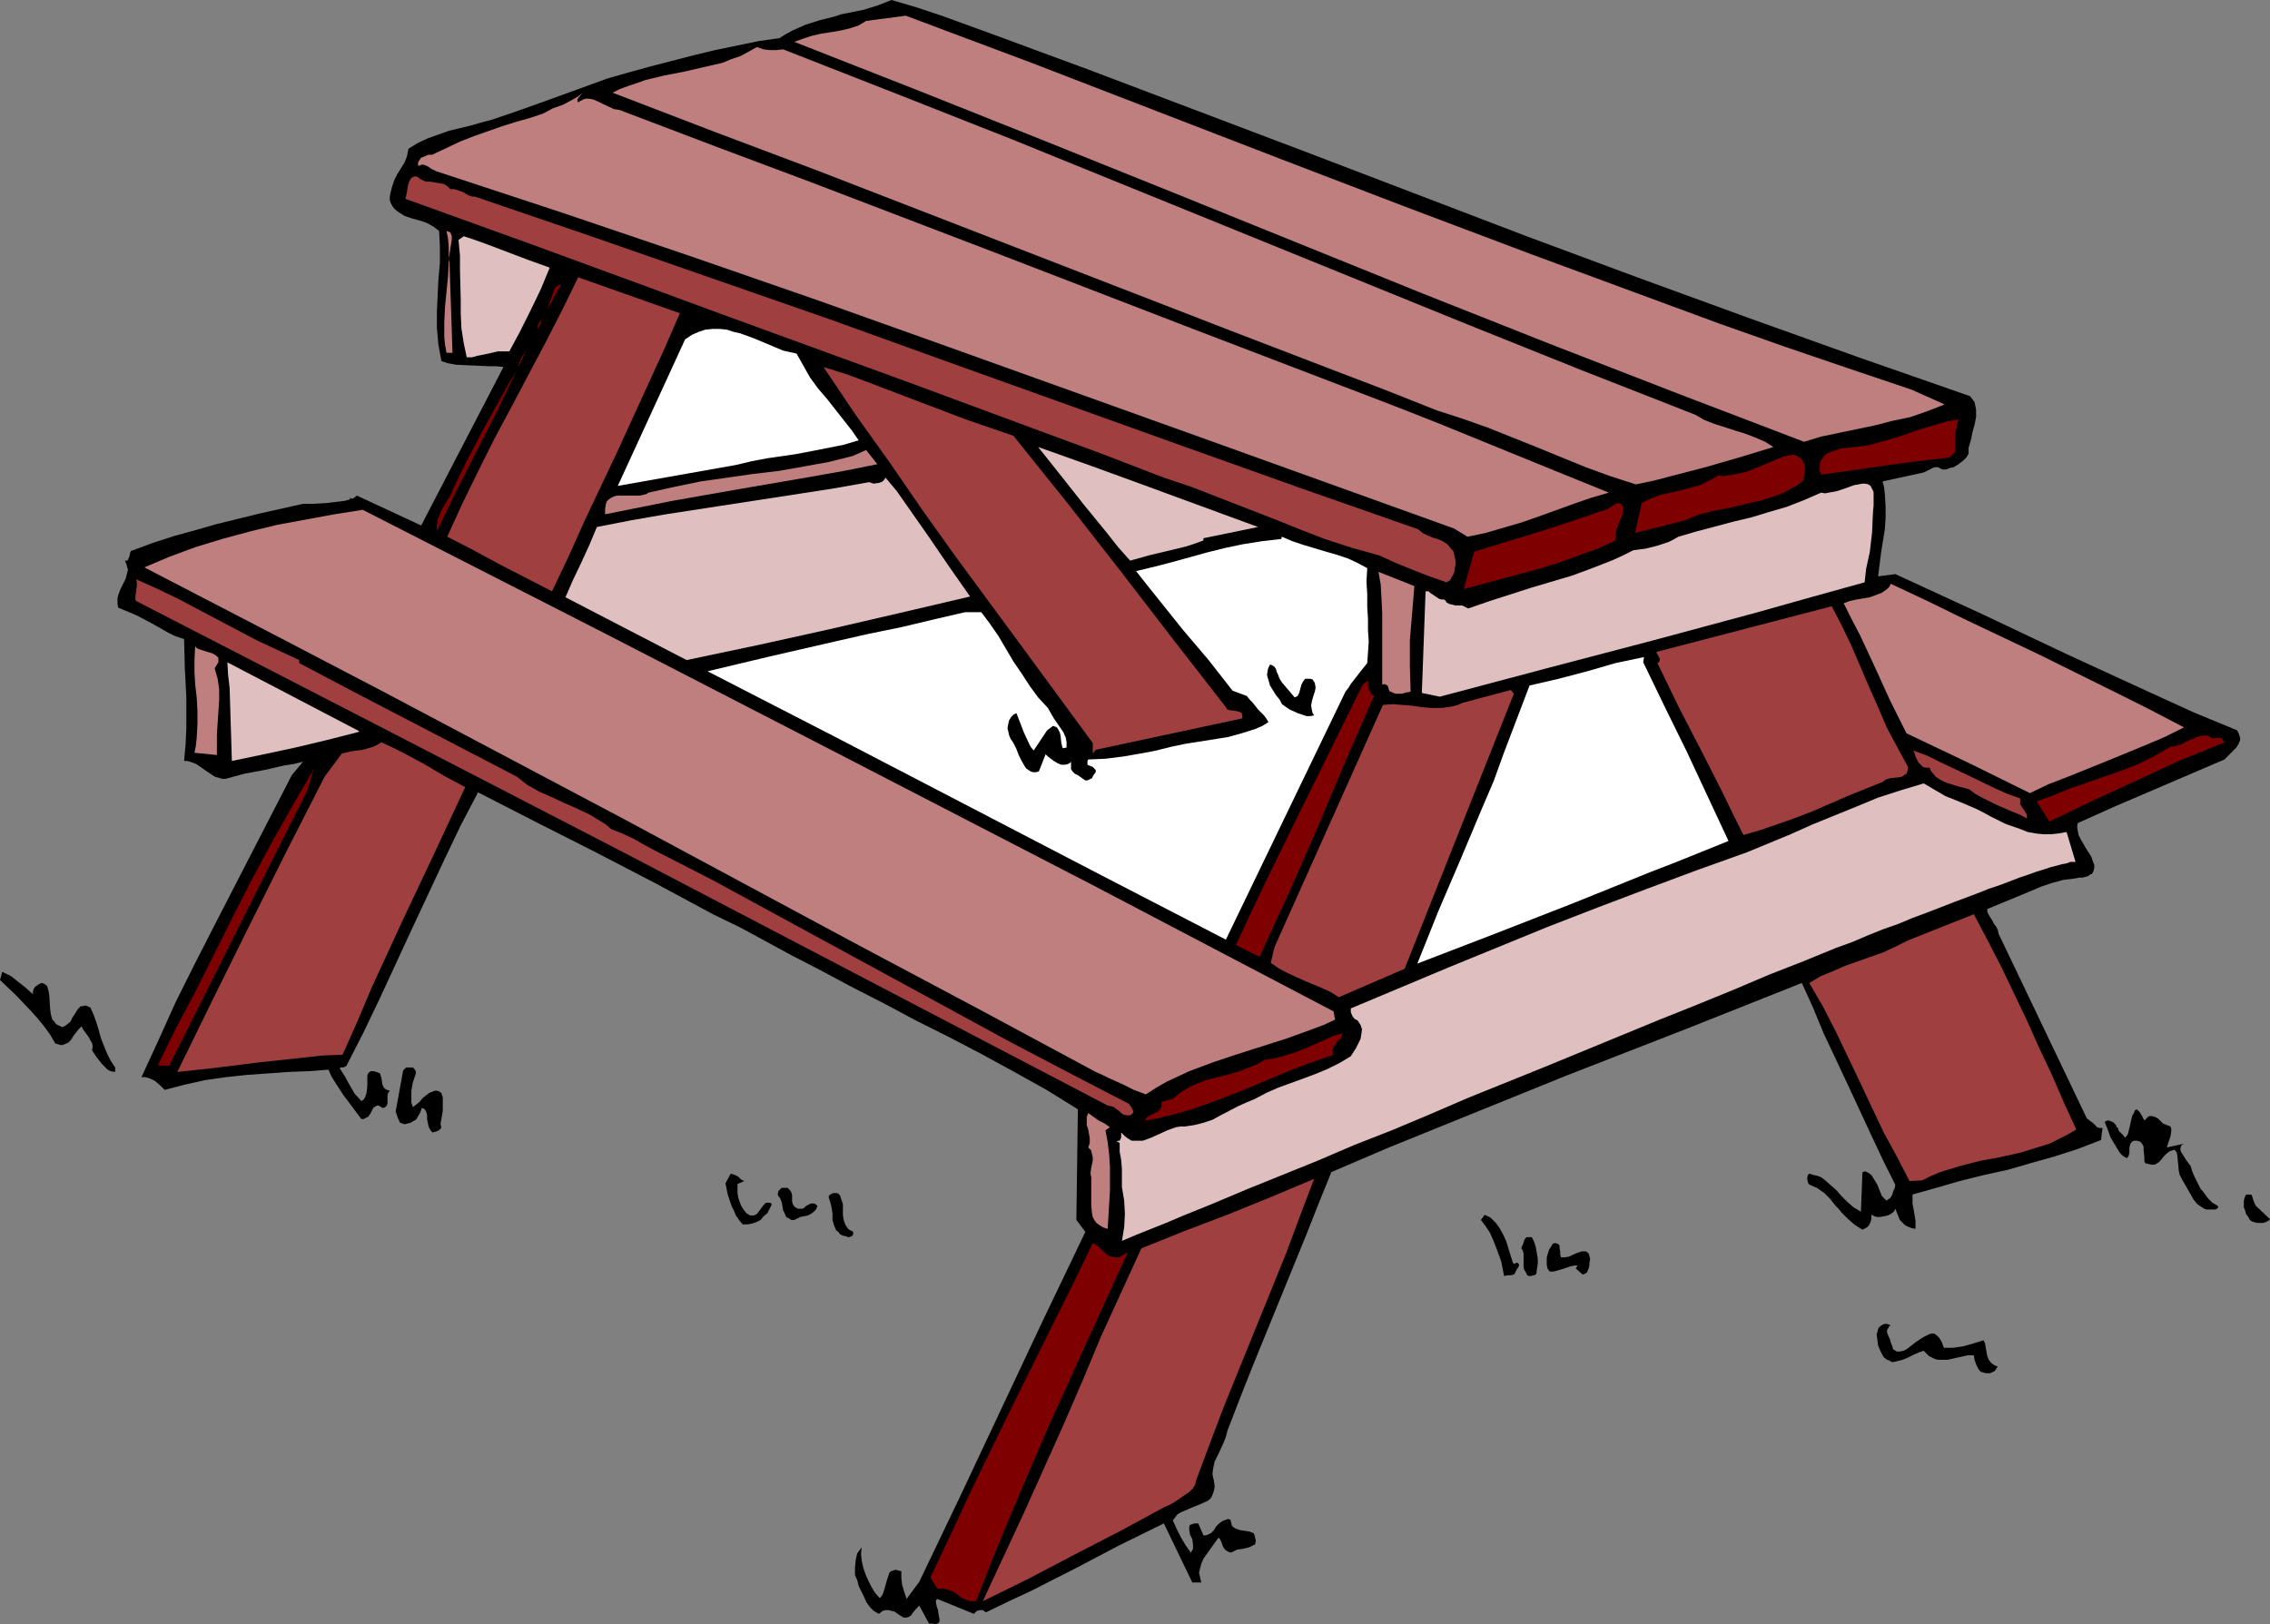
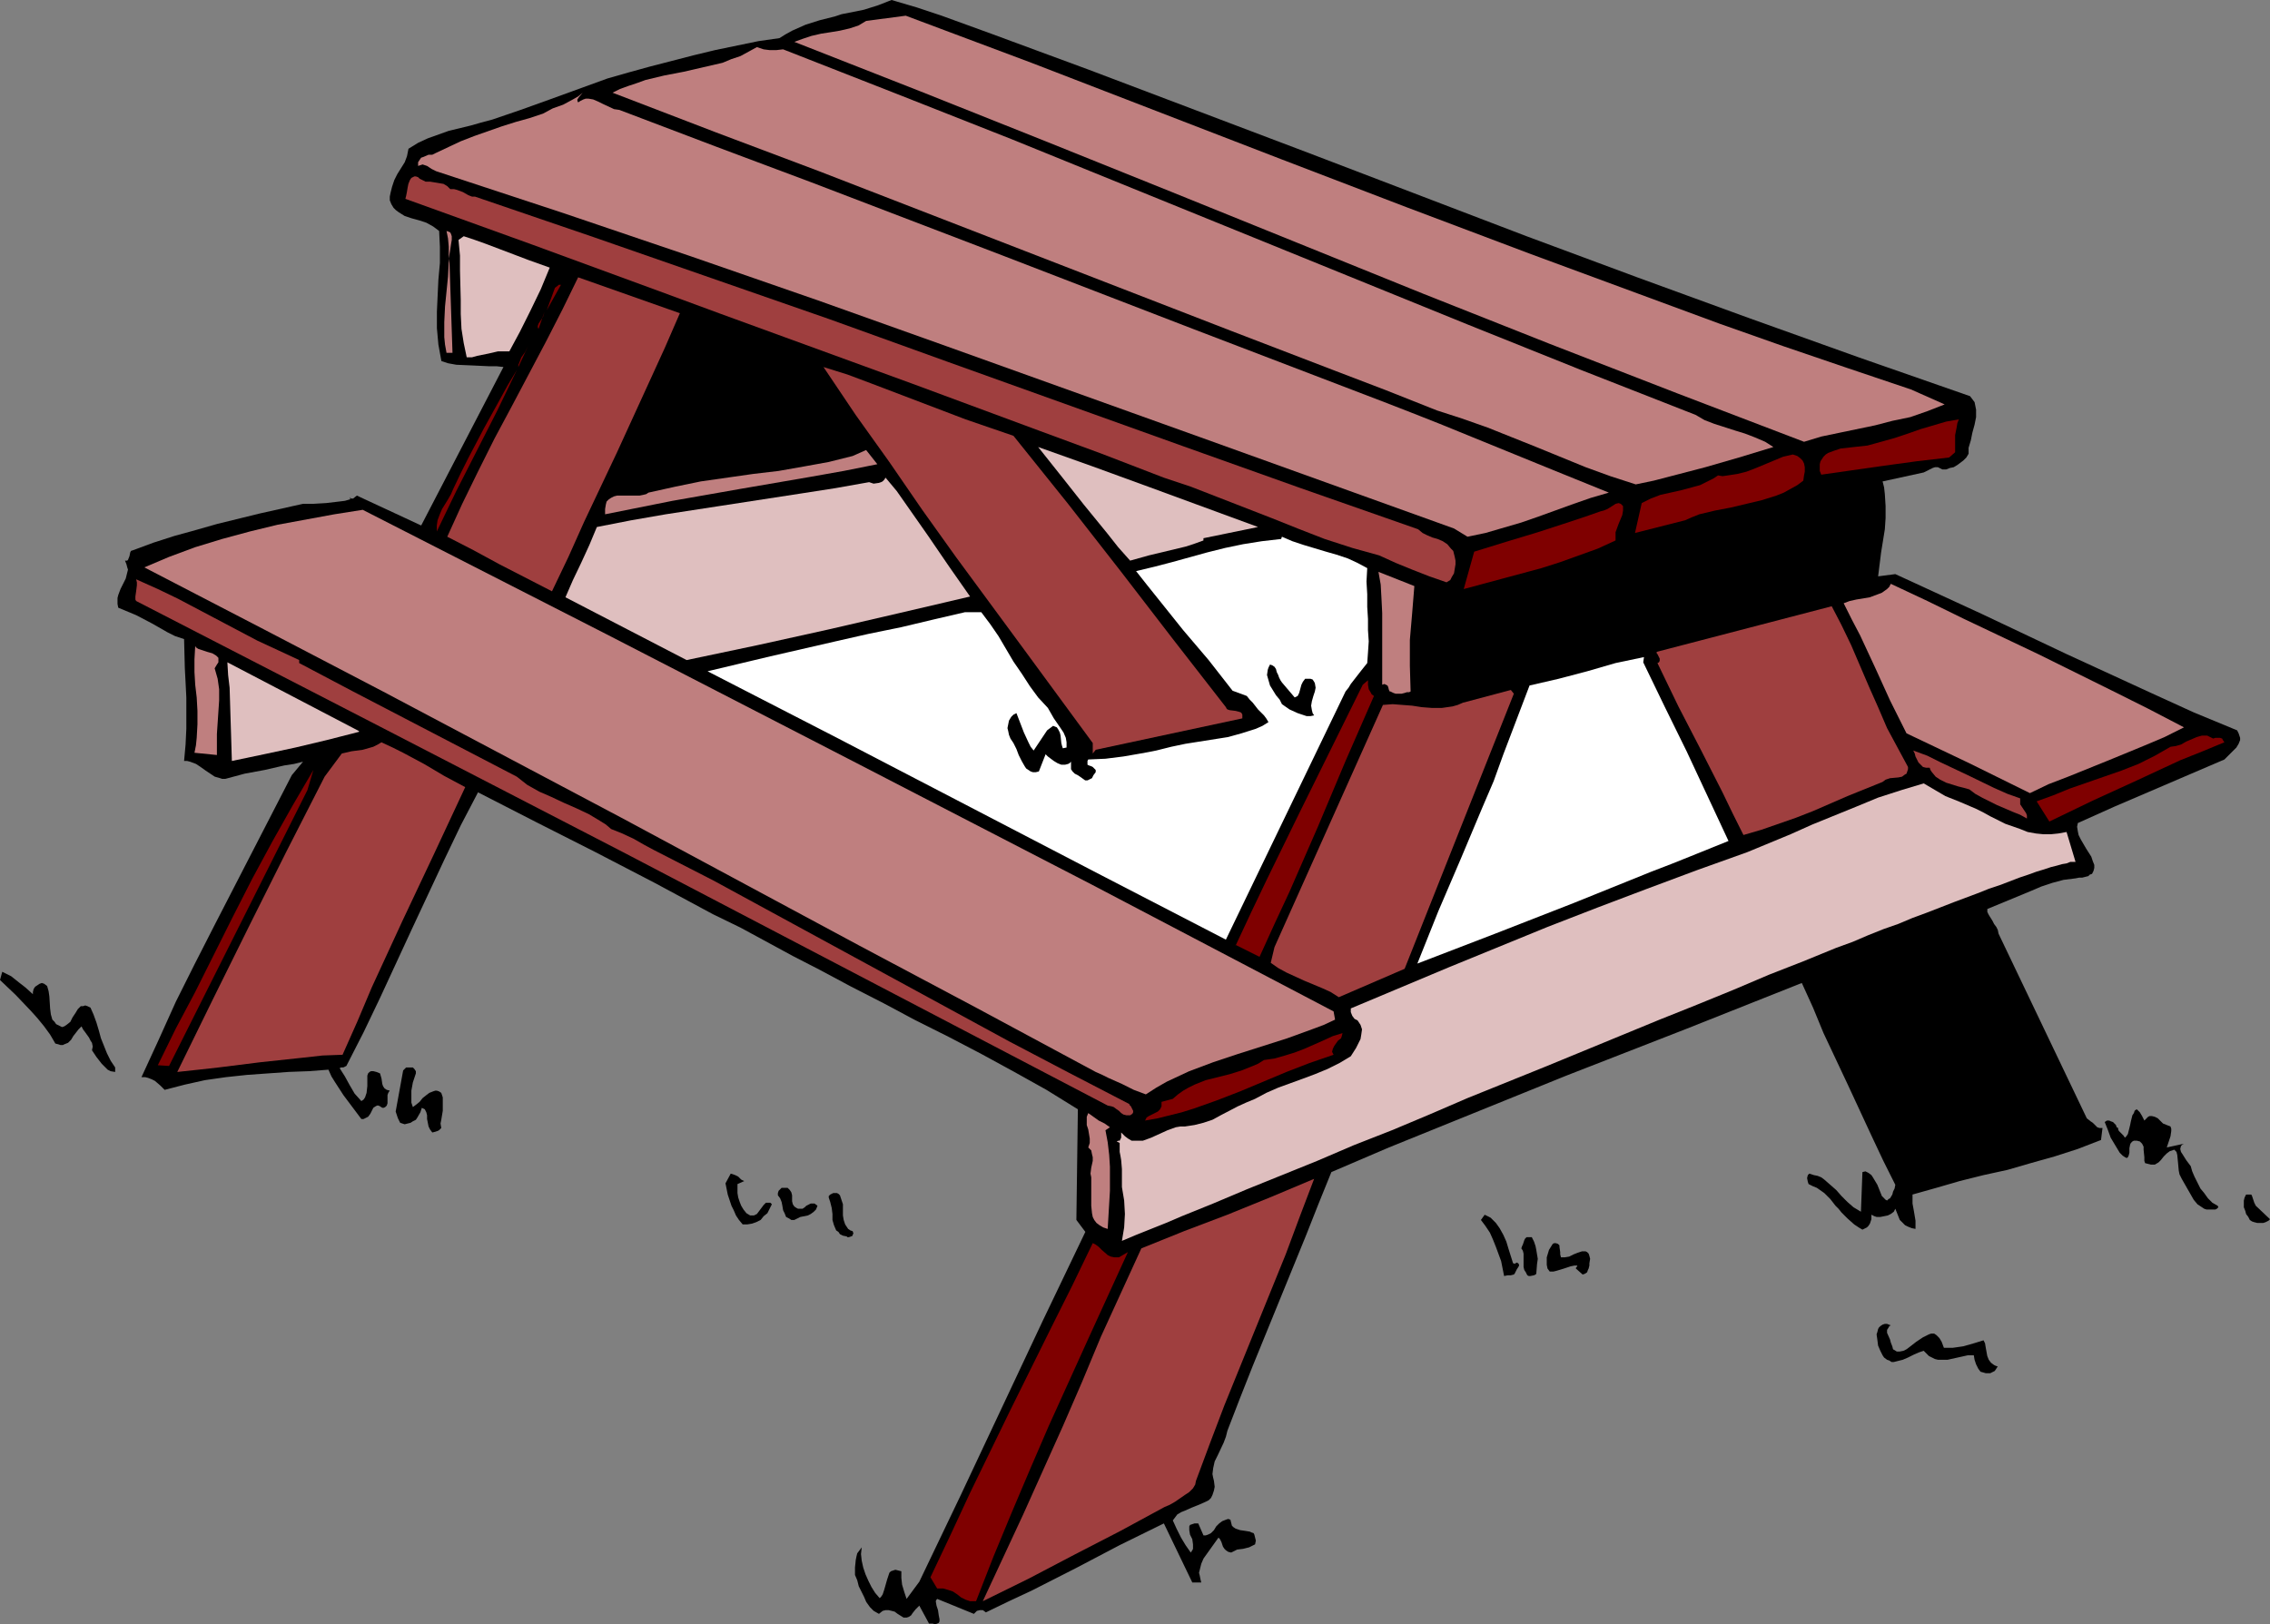
<svg xmlns="http://www.w3.org/2000/svg" xmlns:ns1="http://sodipodi.sourceforge.net/DTD/sodipodi-0.dtd" xmlns:ns2="http://www.inkscape.org/namespaces/inkscape" version="1.0" width="129.766mm" height="92.882mm" id="svg54" ns1:docname="Picnic Table 5.wmf">
  <rect width="100%" height="100%" fill="#808080" stroke="none" />
  <ns1:namedview id="namedview54" pagecolor="#ffffff" bordercolor="#000000" borderopacity="0.25" ns2:showpageshadow="2" ns2:pageopacity="0.0" ns2:pagecheckerboard="0" ns2:deskcolor="#d1d1d1" ns2:document-units="mm" />
  <defs id="defs1">
    <pattern id="WMFhbasepattern" patternUnits="userSpaceOnUse" width="6" height="6" x="0" y="0" />
  </defs>
  <path style="fill:#000000;fill-opacity:1;fill-rule:evenodd;stroke:none" d="m 235.128,15.024 47.349,17.932 47.349,18.094 23.917,8.885 23.917,8.724 23.917,8.562 24.078,8.401 0.485,0.646 0.485,0.646 0.162,0.808 0.162,0.808 v 1.616 l -0.323,1.616 -0.485,1.777 -0.162,0.808 -0.162,0.808 -0.485,1.616 v 0.646 0.646 l -0.485,0.808 -0.646,0.646 -0.646,0.485 -0.646,0.485 -0.808,0.485 -0.808,0.162 -0.808,0.323 h -0.808 l -0.646,-0.323 -0.323,-0.162 h -0.646 l -0.485,0.162 -1.939,0.969 -8.888,1.939 0.323,1.292 0.162,1.454 0.162,2.585 v 2.585 l -0.162,2.423 -0.808,5.008 -0.323,2.585 -0.323,2.585 3.717,-0.485 18.584,8.562 18.422,8.724 18.261,8.401 9.211,4.2 9.373,3.877 0.323,0.646 0.162,0.485 0.162,0.485 v 0.485 l -0.323,0.808 -0.485,0.808 -1.293,1.292 -0.646,0.646 -0.646,0.646 -7.918,3.393 -7.918,3.393 -7.918,3.393 -7.918,3.554 -0.162,0.808 0.162,0.969 0.162,0.808 0.485,0.969 1.131,1.939 1.131,1.777 0.323,0.969 0.323,0.808 v 0.646 l -0.162,0.646 -0.323,0.646 -0.485,0.162 -0.323,0.323 -0.646,0.162 -0.646,0.162 h -0.646 l -0.808,0.162 -2.586,0.323 -2.424,0.646 -2.424,0.808 -2.262,0.969 -9.373,3.877 v 0.646 l 0.323,0.646 0.808,1.292 0.323,0.646 0.485,0.646 0.323,0.646 0.162,0.808 19.069,39.903 0.808,0.646 0.485,0.323 0.323,0.323 0.646,0.646 0.485,0.162 h 0.646 l -0.323,2.585 -5.01,1.939 -5.01,1.615 -5.171,1.454 -5.01,1.454 -5.171,1.131 -5.171,1.292 -5.01,1.454 -5.171,1.454 v 0.969 0.969 l 0.323,1.777 0.323,1.939 v 0.808 0.969 l -0.808,-0.162 -0.808,-0.323 -0.646,-0.323 -0.485,-0.485 -0.646,-0.646 -0.646,-1.616 -0.323,-0.808 -0.323,0.646 -0.646,0.485 -0.646,0.323 -0.808,0.162 -0.808,0.162 h -0.808 l -0.485,-0.162 -0.646,-0.323 v 0.969 l -0.162,0.485 -0.162,0.485 -0.323,0.485 -0.323,0.323 -0.323,0.162 -0.646,0.323 -0.808,-0.485 -0.97,-0.646 -1.454,-1.292 -1.293,-1.292 -0.646,-0.808 -0.646,-0.646 -1.131,-1.454 -1.293,-1.292 -1.616,-1.131 -0.808,-0.323 -0.97,-0.485 -0.162,-0.485 -0.162,-0.808 0.162,-0.646 0.162,-0.162 0.162,-0.162 0.97,0.323 0.808,0.162 0.808,0.323 0.646,0.485 1.293,1.131 1.293,1.131 1.131,1.292 1.293,1.292 1.293,1.131 1.616,0.969 0.323,-8.562 0.646,-0.162 0.646,0.323 0.646,0.485 0.323,0.485 0.97,1.616 0.646,1.615 0.323,0.808 0.485,0.485 0.323,0.323 0.323,0.162 0.323,-0.323 0.323,-0.162 0.485,-0.808 0.162,-0.646 0.323,-0.646 0.162,-0.808 -2.586,-5.17 -2.586,-5.493 -5.171,-11.147 -5.171,-10.985 -2.262,-5.493 -2.424,-5.331 -12.605,5.008 -12.605,5.008 -25.694,10.016 -25.533,10.339 -12.766,5.17 -12.443,5.331 -2.747,6.785 -2.747,6.947 -11.474,28.11 -2.747,6.947 -2.747,7.108 -0.323,1.292 -0.485,1.292 -1.293,2.746 -0.646,1.292 -0.323,1.454 -0.162,1.292 0.162,0.808 0.162,0.646 0.162,1.292 -0.162,0.808 -0.323,0.969 -0.323,0.646 -0.485,0.485 -0.646,0.323 -1.454,0.646 -1.616,0.646 -1.454,0.646 -0.808,0.323 -0.808,0.485 -0.485,0.646 -0.485,0.646 0.808,1.777 0.97,1.939 0.97,1.616 1.131,1.616 0.323,-0.485 0.162,-0.323 v -0.485 -0.485 l -0.162,-1.131 -0.485,-0.969 -0.162,-0.969 v -0.485 -0.323 l 0.162,-0.323 0.485,-0.162 0.485,-0.162 h 0.808 l 1.131,2.585 h 0.485 l 0.485,-0.162 0.646,-0.323 0.646,-0.646 0.485,-0.808 0.646,-0.646 0.646,-0.485 0.808,-0.323 0.485,-0.162 0.485,0.162 0.162,0.646 0.162,0.646 0.323,0.323 0.485,0.323 0.97,0.323 1.131,0.162 0.97,0.162 0.323,0.162 0.485,0.162 0.162,0.323 0.162,0.646 0.162,0.646 -0.162,0.808 -0.646,0.323 -0.646,0.323 -1.293,0.323 -1.293,0.162 -0.646,0.323 -0.646,0.323 -0.646,-0.162 -0.485,-0.323 -0.323,-0.323 -0.323,-0.485 -0.323,-0.969 -0.323,-0.646 -0.323,-0.323 -1.616,2.262 -0.808,1.131 -0.808,1.131 -0.485,1.131 -0.323,1.292 -0.162,0.646 0.162,0.646 0.162,0.808 0.162,0.646 h -1.939 l -6.141,-12.762 -9.534,4.685 -9.534,5.008 -9.534,4.847 -4.848,2.262 -5.01,2.423 -0.646,-0.485 h -0.646 l -0.646,0.162 -0.646,0.646 -7.918,-3.231 -0.162,0.162 -0.162,0.323 0.162,0.969 0.323,0.969 0.162,1.131 0.162,0.808 v 0.485 l -0.162,0.323 -0.323,0.162 -0.485,0.162 -0.485,-0.162 h -0.808 l -2.101,-3.877 -0.808,0.808 -0.646,0.808 -0.323,0.485 -0.485,0.323 -0.485,0.162 h -0.646 l -1.293,-0.808 -0.646,-0.485 -0.646,-0.162 -0.646,-0.162 h -0.646 l -0.646,0.162 -0.808,0.646 -1.131,-0.646 -0.808,-0.808 -0.808,-1.131 -0.485,-1.131 -1.131,-2.262 -0.323,-1.292 -0.485,-1.131 v -1.615 l 0.162,-1.616 0.162,-0.808 0.162,-0.646 0.485,-0.646 0.485,-0.646 -0.162,1.454 0.162,1.454 0.323,1.454 0.485,1.454 0.646,1.454 0.646,1.292 0.808,1.292 0.97,1.131 0.323,-0.323 0.323,-0.485 0.323,-0.969 0.323,-1.131 0.323,-1.131 0.323,-0.969 0.162,-0.485 0.323,-0.323 0.485,-0.162 0.485,-0.162 0.646,0.162 0.646,0.162 v 0.646 0.808 l 0.162,1.454 0.485,1.616 0.485,1.454 2.747,-3.716 8.888,-18.578 8.888,-18.901 8.888,-18.901 9.211,-19.225 -1.939,-2.585 0.323,-23.909 v 0 l -6.787,-4.2 -6.949,-3.877 -7.11,-3.877 -7.11,-3.716 -7.11,-3.554 -6.949,-3.716 -6.949,-3.554 -6.949,-3.716 -5.656,-2.908 -5.656,-3.069 -5.656,-3.069 -5.979,-2.908 -12.605,-6.785 -12.766,-6.624 -12.766,-6.462 -12.605,-6.462 -3.717,7.108 -3.555,7.431 -6.949,14.863 -6.949,15.024 -3.555,7.431 -3.717,7.27 -0.323,0.162 -0.323,0.162 h -0.485 l -0.323,0.162 1.131,1.777 0.97,1.777 1.131,1.939 1.454,1.616 0.485,-0.323 0.323,-0.485 0.162,-0.485 0.162,-0.485 0.162,-1.454 v -1.292 -0.969 l 0.162,-0.485 0.323,-0.323 0.323,-0.162 h 0.485 l 0.646,0.162 0.808,0.323 0.323,1.131 0.162,1.131 0.162,0.485 0.323,0.485 0.485,0.323 0.646,0.162 -0.323,0.485 -0.162,0.485 v 1.292 0.485 l -0.162,0.485 -0.323,0.323 -0.323,0.162 h -0.323 l -0.485,-0.323 -0.323,-0.162 h -0.323 l -0.323,0.162 -0.485,0.323 -0.323,0.646 -0.162,0.323 -0.162,0.323 -0.485,0.646 -0.646,0.323 -0.323,0.162 h -0.485 l -3.878,-5.17 -1.778,-2.746 -0.808,-1.292 -0.646,-1.454 -4.202,0.323 -4.363,0.162 -4.525,0.323 -4.525,0.323 -4.525,0.485 -4.525,0.646 -4.363,0.969 -4.363,1.131 -0.97,-0.969 -1.131,-0.969 -0.646,-0.323 -0.808,-0.323 -0.646,-0.162 h -0.808 l 3.717,-8.078 3.717,-8.239 4.04,-8.078 4.202,-8.239 8.403,-16.317 8.403,-16.317 2.424,-2.908 -1.939,0.485 -2.101,0.323 -2.101,0.485 -2.101,0.485 -4.363,0.808 -4.202,1.131 h -0.646 l -0.485,-0.162 -1.131,-0.323 -0.97,-0.646 -0.97,-0.646 -1.131,-0.808 -0.97,-0.646 -1.293,-0.485 -0.646,-0.162 h -0.646 l 0.323,-3.554 0.162,-3.393 v -3.393 -3.393 l -0.162,-3.231 -0.162,-3.069 -0.162,-6.3 -1.939,-0.646 -1.616,-0.808 -3.394,-1.939 -3.394,-1.777 -1.939,-0.808 -1.939,-0.808 -0.162,-0.808 v -0.646 -0.646 l 0.162,-0.646 0.485,-1.292 1.131,-2.262 0.323,-1.292 0.162,-0.646 -0.162,-0.485 -0.162,-0.646 -0.323,-0.808 h 0.485 l 0.162,-0.162 0.323,-0.808 0.162,-0.808 0.162,-0.323 0.485,-0.162 4.363,-1.616 4.525,-1.454 4.686,-1.292 4.525,-1.292 9.211,-2.262 9.373,-2.1 h 2.262 l 2.747,-0.162 2.747,-0.323 1.293,-0.162 1.131,-0.323 v -0.485 l 0.162,0.323 h 0.162 0.323 l 0.808,-0.646 13.898,6.462 17.776,-34.249 v 0 l -1.454,-0.162 h -1.616 l -3.394,-0.162 -3.717,-0.162 -1.778,-0.323 -1.454,-0.485 -0.323,-1.777 -0.323,-1.777 -0.323,-3.554 V 67.367 l 0.162,-3.554 0.162,-3.393 0.323,-3.554 v -3.554 l -0.162,-3.393 -0.646,-0.485 -0.646,-0.485 -1.454,-0.808 -1.454,-0.485 -1.778,-0.485 -1.454,-0.485 -1.293,-0.808 -0.646,-0.485 -0.485,-0.485 -0.485,-0.808 -0.323,-0.808 v -0.808 l 0.162,-0.808 0.323,-1.292 0.485,-1.454 0.646,-1.292 0.808,-1.292 0.808,-1.292 0.485,-1.292 0.323,-1.616 2.101,-1.292 2.101,-0.969 2.262,-0.808 2.262,-0.808 4.686,-1.131 2.262,-0.646 2.424,-0.646 6.141,-2.1 6.302,-2.262 12.443,-4.523 4.525,-1.292 4.686,-1.292 9.373,-2.423 4.686,-1.131 4.686,-0.969 4.686,-0.969 4.525,-0.646 1.293,-0.808 1.454,-0.808 2.909,-1.292 3.07,-0.969 3.232,-0.808 1.454,-0.485 1.616,-0.323 3.232,-0.646 3.07,-0.969 L 192.627,0 l 5.494,1.616 5.333,1.777 10.666,3.877 10.504,3.877 z" id="path1" />
  <path style="fill:#bf7f7f;fill-opacity:1;fill-rule:evenodd;stroke:none" d="m 412.888,84.168 7.272,3.231 -3.717,1.454 -3.717,1.292 -3.878,0.808 -3.717,0.969 -7.757,1.616 -3.878,0.808 -3.717,1.131 L 362.307,84.976 334.835,74.313 307.524,63.489 280.376,52.504 253.227,41.519 225.917,30.533 198.768,19.709 171.619,9.047 l 1.778,-0.646 1.939,-0.646 2.101,-0.485 2.101,-0.323 1.939,-0.323 2.101,-0.485 1.939,-0.646 0.808,-0.485 0.808,-0.485 8.565,-1.131 27.149,10.178 53.974,20.84 26.987,10.339 26.987,10.178 27.149,10.016 13.574,5.008 13.736,4.847 13.736,4.685 z" id="path2" />
  <path style="fill:#bf7f7f;fill-opacity:1;fill-rule:evenodd;stroke:none" d="m 169.195,10.662 24.725,9.693 24.563,9.693 49.288,20.032 49.288,20.032 24.563,9.855 24.725,9.693 1.939,1.131 2.101,0.808 4.525,1.454 2.101,0.646 2.101,0.808 2.262,0.969 1.778,1.131 -7.434,2.262 -7.272,2.1 -7.434,1.939 -3.717,0.969 -3.878,0.808 -5.494,-1.777 -5.333,-1.939 -10.666,-4.362 -10.504,-4.2 -5.494,-1.939 -5.494,-1.777 L 299.444,84.329 288.456,80.129 266.155,71.567 221.553,54.281 176.952,36.995 154.651,28.594 l -22.301,-8.562 1.616,-0.808 1.778,-0.646 1.939,-0.646 1.778,-0.646 4.04,-0.969 4.202,-0.808 4.202,-0.969 4.202,-0.969 1.939,-0.808 1.939,-0.646 1.778,-0.969 1.778,-0.969 1.454,0.485 1.293,0.162 h 1.454 z" id="path3" />
  <path style="fill:#bf7f7f;fill-opacity:1;fill-rule:evenodd;stroke:none" d="m 124.917,22.132 0.485,-0.323 0.646,-0.323 0.485,-0.162 h 0.646 l 0.97,0.162 1.131,0.485 0.97,0.485 2.424,1.131 1.131,0.162 20.846,7.916 20.685,7.754 41.37,15.832 41.046,15.832 41.37,15.832 5.818,2.262 6.141,2.423 12.282,5.008 12.282,5.008 5.979,2.423 5.979,2.423 -3.878,1.131 -3.717,1.292 -7.595,2.746 -3.717,1.292 -3.878,1.131 -3.878,1.131 -3.878,0.808 -2.909,-1.777 -54.782,-19.709 -54.944,-19.709 -27.634,-9.855 -27.472,-9.531 -27.634,-9.37 -27.472,-9.047 -0.97,-0.485 -0.97,-0.646 -0.97,-0.323 -0.485,0.162 -0.485,0.162 v -0.808 l 0.323,-0.485 0.323,-0.485 0.485,-0.162 1.131,-0.485 h 0.808 l 0.646,-0.323 2.747,-1.292 2.747,-1.292 2.909,-1.131 5.979,-2.1 3.07,-0.969 2.909,-0.808 2.909,-0.969 2.101,-1.131 2.262,-0.808 2.101,-1.131 1.131,-0.646 0.97,-0.808 -0.808,0.969 -0.323,0.485 v 0.323 z" id="path4" />
  <path style="fill:#9f3f3f;fill-opacity:1;fill-rule:evenodd;stroke:none" d="m 97.283,40.872 h 0.808 l 0.646,0.162 1.293,0.485 1.131,0.646 0.808,0.323 h 0.646 l 25.533,8.724 25.533,8.885 25.533,8.885 25.533,9.208 50.904,18.255 25.371,9.047 25.371,8.885 0.97,0.808 0.97,0.485 1.131,0.485 1.131,0.323 1.131,0.485 0.97,0.646 0.808,0.969 0.485,0.485 0.162,0.646 0.162,0.646 0.162,0.808 v 0.808 l -0.162,0.969 -0.162,0.969 -0.485,0.808 -0.323,0.646 -0.808,0.485 -3.717,-1.292 -3.717,-1.454 -3.555,-1.454 -3.555,-1.616 -5.818,-1.615 -5.979,-1.939 -5.818,-2.262 -5.656,-2.262 -11.635,-4.523 -5.818,-2.262 -5.818,-1.939 L 238.037,98.061 224.462,93.053 196.99,82.875 169.518,72.859 155.782,67.851 142.208,62.843 114.897,52.827 87.587,42.972 l 0.162,-0.646 0.162,-0.808 0.162,-0.969 0.162,-0.808 0.323,-0.808 0.323,-0.485 0.323,-0.162 0.323,-0.162 h 0.323 l 0.485,0.162 0.323,0.323 0.323,0.162 0.97,0.485 h 0.97 l 0.97,0.162 0.97,0.162 0.97,0.162 0.808,0.485 0.323,0.323 z" id="path5" />
  <path style="fill:#bf7f7f;fill-opacity:1;fill-rule:evenodd;stroke:none" d="m 97.121,56.866 0.646,19.386 h -1.293 l -0.323,-1.777 -0.162,-1.616 v -3.231 l 0.162,-3.393 0.323,-3.231 0.323,-3.231 0.162,-3.231 v -3.231 l -0.162,-1.777 -0.323,-1.616 0.485,0.162 0.323,0.162 0.162,0.323 0.162,0.485 v 0.808 l -0.162,0.969 -0.162,1.131 -0.162,0.969 -0.162,0.969 z" id="path6" />
  <path style="fill:#dfbfbf;fill-opacity:1;fill-rule:evenodd;stroke:none" d="m 118.776,57.835 -1.939,4.685 -2.262,4.685 -2.262,4.523 -2.262,4.2 h -1.293 -1.131 l -2.101,0.485 -2.424,0.485 -1.131,0.323 h -1.131 l -0.646,-3.069 -0.485,-3.069 -0.162,-3.231 V 64.782 l -0.162,-6.3 v -3.231 l -0.323,-3.393 1.131,-0.808 2.424,0.808 2.262,0.808 4.686,1.777 4.686,1.777 z" id="path7" />
  <path style="fill:#9f3f3f;fill-opacity:1;fill-rule:evenodd;stroke:none" d="m 146.894,67.69 -3.232,7.431 -3.394,7.431 -6.949,15.186 -7.11,15.024 -3.394,7.593 -3.555,7.431 -5.656,-2.908 -5.656,-2.908 -5.656,-3.069 -5.656,-2.908 3.232,-7.108 3.394,-6.947 3.555,-7.108 3.717,-6.947 7.434,-14.055 3.555,-6.947 3.394,-6.947 z" id="path8" />
  <path style="fill:#7f0000;fill-opacity:1;fill-rule:evenodd;stroke:none" d="m 118.129,67.044 1.778,-4.847 0.646,-0.485 0.162,-0.162 h 0.485 z" id="path9" />
  <path style="fill:#7f0000;fill-opacity:1;fill-rule:evenodd;stroke:none" d="m 116.352,71.082 -0.162,-0.323 v -0.323 l 0.162,-0.485 0.323,-0.485 0.323,-0.485 0.323,-0.485 0.323,-1.131 z" id="path10" />
-   <path style="fill:#ffffff;fill-opacity:1;fill-rule:evenodd;stroke:none" d="m 172.104,76.413 1.454,2.585 1.454,2.585 1.778,2.423 1.939,2.262 1.778,2.262 1.778,2.262 1.778,2.262 1.454,2.1 -3.232,0.969 -3.232,0.646 -6.626,1.292 -3.232,0.485 -3.394,0.485 -3.394,0.646 -3.394,0.808 -25.533,4.523 14.544,-31.664 1.454,-0.969 1.454,-0.646 1.454,-0.485 1.616,-0.162 h 1.454 l 1.616,0.162 1.454,0.485 1.454,0.323 3.07,1.131 3.07,1.292 3.07,1.292 1.454,0.323 z" id="path11" />
  <path style="fill:#7f0000;fill-opacity:1;fill-rule:evenodd;stroke:none" d="m 111.989,79.321 v -0.485 l 0.162,-0.323 0.485,-1.292 0.808,-1.131 0.646,-1.292 z" id="path12" />
  <path style="fill:#9f3f3f;fill-opacity:1;fill-rule:evenodd;stroke:none" d="m 218.968,94.184 11.797,14.701 11.474,14.701 11.312,14.701 11.312,14.54 0.162,0.323 0.162,0.162 0.485,0.162 1.293,0.162 0.646,0.162 0.485,0.162 0.162,0.162 0.162,0.323 v 0.323 0.485 l -31.674,6.785 -0.646,0.808 v -2.262 l -14.706,-20.032 -14.867,-20.194 -7.272,-10.178 -7.11,-10.339 -7.272,-10.178 -6.949,-10.339 5.171,1.616 5.171,1.939 10.181,3.877 10.181,3.877 5.171,1.777 z" id="path13" />
  <path style="fill:#7f0000;fill-opacity:1;fill-rule:evenodd;stroke:none" d="m 94.374,114.862 v -1.292 l 0.162,-1.131 0.485,-1.292 0.485,-1.131 1.293,-2.1 0.646,-1.131 0.485,-1.131 1.616,-3.393 1.616,-3.231 3.394,-6.462 3.394,-6.139 1.778,-3.231 1.939,-3.231 -2.101,4.362 -2.101,4.362 -8.888,17.447 z" id="path14" />
  <path style="fill:#7f0000;fill-opacity:1;fill-rule:evenodd;stroke:none" d="m 423.23,90.63 -0.323,0.808 -0.162,0.969 -0.323,1.616 v 1.939 1.777 l -1.293,1.131 -6.949,0.808 -7.11,0.969 -6.787,0.969 -6.787,0.969 -0.323,-0.808 v -0.808 -0.646 l 0.162,-0.646 0.323,-0.485 0.323,-0.485 0.485,-0.485 0.485,-0.323 1.293,-0.485 1.454,-0.485 1.454,-0.162 1.454,-0.162 2.909,-0.323 2.909,-0.808 2.909,-0.808 2.909,-0.969 2.747,-0.969 2.747,-0.808 2.747,-0.808 z" id="path15" />
  <path style="fill:#dfbfbf;fill-opacity:1;fill-rule:evenodd;stroke:none" d="m 271.811,113.893 -11.797,2.423 v 0.485 l -1.778,0.646 -1.939,0.646 -4.04,0.969 -4.04,0.969 -4.04,1.131 -2.586,-2.908 -2.424,-3.069 -5.01,-6.139 -4.848,-6.139 -5.01,-6.3 11.797,4.2 11.958,4.362 z" id="path16" />
  <path style="fill:#bf7f7f;fill-opacity:1;fill-rule:evenodd;stroke:none" d="m 189.557,100.323 -7.272,1.454 -7.272,1.292 -15.029,2.585 -14.706,2.585 -7.272,1.454 -7.272,1.454 v -1.131 l 0.162,-0.969 0.162,-0.646 0.485,-0.485 0.485,-0.323 0.646,-0.323 0.646,-0.162 h 0.808 1.616 2.424 l 0.808,-0.162 0.646,-0.162 0.485,-0.323 5.818,-1.292 5.494,-1.131 5.656,-0.808 5.656,-0.808 5.494,-0.646 5.494,-0.969 5.333,-0.969 5.171,-1.292 2.909,-1.292 z" id="path17" />
  <path style="fill:#7f0000;fill-opacity:1;fill-rule:evenodd;stroke:none" d="m 389.617,103.877 -1.293,0.969 -1.454,0.808 -1.454,0.808 -1.616,0.646 -3.07,0.969 -3.394,0.808 -3.394,0.808 -3.394,0.646 -3.394,0.808 -1.616,0.646 -1.454,0.646 -10.827,2.746 1.454,-6.462 1.939,-0.969 2.101,-0.808 4.363,-0.969 4.202,-1.131 1.939,-0.969 0.97,-0.485 0.97,-0.646 0.97,0.162 1.131,-0.162 2.101,-0.323 1.939,-0.485 2.101,-0.808 1.939,-0.808 1.939,-0.808 1.939,-0.808 2.101,-0.485 0.97,0.323 0.646,0.485 0.485,0.485 0.323,0.646 0.162,0.808 v 0.969 l -0.162,0.808 z" id="path18" />
  <path style="fill:#dfbfbf;fill-opacity:1;fill-rule:evenodd;stroke:none" d="m 209.595,128.917 -15.19,3.554 -15.352,3.554 -15.352,3.393 -15.352,3.231 -26.179,-13.57 1.616,-3.716 1.778,-3.716 1.778,-3.877 1.616,-3.877 7.434,-1.454 7.434,-1.292 14.706,-2.262 14.706,-2.262 7.272,-1.131 7.272,-1.292 0.97,0.323 1.131,-0.162 0.485,-0.162 0.323,-0.162 0.323,-0.323 0.323,-0.485 2.424,2.908 2.262,3.231 4.525,6.462 4.525,6.624 z" id="path19" />
-   <path style="fill:#dfbfbf;fill-opacity:1;fill-rule:evenodd;stroke:none" d="m 404.808,107.431 v 1.777 l -0.162,1.939 -0.162,3.877 -0.485,4.2 -0.808,3.716 -0.323,2.908 -11.635,3.231 -11.474,3.231 -22.786,6.139 -22.786,5.977 -23.109,6.139 -3.878,-0.808 0.808,-21.971 h 0.646 l 0.323,0.323 0.97,0.646 0.97,0.646 0.485,0.162 h 0.646 l 0.323,0.323 0.162,0.323 0.646,0.323 0.646,0.162 0.646,0.162 h 1.454 l 0.646,0.323 0.646,0.323 4.686,-1.616 4.525,-1.454 4.525,-1.454 4.363,-1.292 4.363,-1.292 4.363,-1.616 4.525,-1.777 2.101,-0.969 2.262,-1.131 2.586,-0.323 2.586,-0.646 2.424,-0.808 0.97,-0.485 1.131,-0.646 3.878,-1.131 7.918,-2.1 4.04,-0.969 3.717,-1.131 3.878,-1.131 3.717,-1.454 3.717,-1.616 0.808,0.162 0.808,-0.162 0.97,-0.162 0.808,-0.162 1.939,-0.646 1.778,-0.646 0.97,-0.162 0.808,-0.162 h 0.646 l 0.646,0.162 0.485,0.323 0.323,0.646 0.323,0.646 z" id="path20" />
  <path style="fill:#7f0000;fill-opacity:1;fill-rule:evenodd;stroke:none" d="m 349.056,116.801 -3.878,1.777 -4.04,1.454 -4.04,1.454 -4.04,1.292 -8.403,2.262 -4.202,1.131 -4.202,1.131 2.262,-8.078 6.787,-2.1 6.949,-2.1 6.949,-2.262 3.394,-1.131 3.232,-1.131 0.646,-0.162 0.808,-0.323 1.293,-0.808 0.485,-0.323 0.646,-0.162 0.485,0.162 0.485,0.485 v 0.969 l -0.162,0.969 -0.808,1.939 -0.646,1.777 v 0.808 z" id="path21" />
  <path style="fill:#bf7f7f;fill-opacity:1;fill-rule:evenodd;stroke:none" d="m 288.132,218.578 0.323,1.777 -2.424,1.131 -2.586,0.969 -5.333,1.939 -10.666,3.393 -5.333,1.777 -5.171,1.939 -2.424,1.131 -2.424,1.131 -2.262,1.292 -2.262,1.454 -2.586,-0.969 -2.586,-1.292 -2.909,-1.292 -1.293,-0.646 -1.454,-0.646 -25.533,-13.732 -25.533,-13.57 -51.389,-27.625 -51.55,-27.302 -25.694,-13.409 -25.856,-13.409 5.333,-2.262 5.656,-2.1 5.818,-1.777 5.979,-1.616 5.979,-1.454 6.141,-1.131 6.141,-1.131 6.141,-0.969 52.52,26.817 52.358,26.979 52.52,27.141 z" id="path22" />
  <path style="fill:#ffffff;fill-opacity:1;fill-rule:evenodd;stroke:none" d="m 295.404,122.778 -0.162,2.908 0.162,2.746 v 2.746 l 0.162,2.585 v 2.423 l 0.162,2.423 -0.162,2.423 -0.162,2.262 -0.646,0.808 -0.646,0.808 -2.262,2.908 -0.485,0.808 -0.646,0.808 -25.856,53.635 -28.118,-14.54 -27.957,-14.54 -27.957,-14.54 -27.957,-14.378 6.787,-1.616 6.787,-1.615 14.059,-3.231 7.11,-1.615 7.11,-1.454 6.787,-1.615 6.949,-1.616 h 3.555 l 1.939,2.585 1.778,2.585 3.232,5.493 1.778,2.585 1.778,2.746 1.778,2.423 2.101,2.262 0.646,1.131 0.646,1.131 1.454,2.1 0.646,0.969 0.485,1.131 0.162,0.969 v 1.131 l -0.808,0.162 -0.162,-0.485 -0.162,-0.646 -0.162,-1.616 -0.162,-0.646 -0.323,-0.646 -0.323,-0.485 -0.808,-0.323 -0.646,0.485 -0.646,0.485 -0.97,1.454 -0.97,1.454 -0.97,1.454 -0.646,-0.808 -0.485,-0.969 -0.97,-2.1 -1.616,-4.2 -0.646,0.323 -0.485,0.485 -0.485,0.808 -0.162,0.808 -0.162,0.808 0.162,0.646 0.162,0.808 0.323,0.808 0.646,0.969 0.646,1.292 0.485,1.292 0.646,1.292 0.646,1.131 0.323,0.485 0.485,0.323 0.485,0.323 0.485,0.162 h 0.646 l 0.646,-0.162 1.454,-3.716 0.485,0.485 1.293,0.969 0.808,0.485 0.808,0.323 h 0.808 l 0.646,-0.162 0.323,-0.162 0.323,-0.323 v 0.969 0.646 l 0.323,0.485 0.485,0.485 0.646,0.323 0.485,0.323 1.131,0.808 h 0.485 l 0.323,-0.162 0.646,-0.323 0.323,-0.646 0.485,-0.646 v -0.485 l -0.323,-0.323 -0.323,-0.323 -0.323,-0.162 -0.485,-0.162 -0.323,-0.162 v -0.485 -0.323 l 0.162,-0.323 3.717,-0.162 3.878,-0.485 3.717,-0.646 1.778,-0.323 1.616,-0.323 3.232,-0.808 3.07,-0.646 3.07,-0.485 3.07,-0.485 3.07,-0.485 2.909,-0.808 3.07,-0.969 1.454,-0.646 1.293,-0.808 -0.485,-0.808 -0.485,-0.646 -1.293,-1.292 -1.131,-1.454 -0.646,-0.646 -0.646,-0.808 -3.07,-1.131 -5.171,-6.624 -5.494,-6.462 -5.171,-6.462 -2.586,-3.231 -2.424,-3.069 4.04,-0.969 3.717,-0.969 7.595,-2.1 3.878,-0.969 3.878,-0.808 4.04,-0.646 4.202,-0.485 0.162,-0.485 2.262,0.969 2.424,0.808 4.848,1.454 2.262,0.646 2.424,0.808 2.101,0.969 z" id="path23" />
  <path style="fill:#bf7f7f;fill-opacity:1;fill-rule:evenodd;stroke:none" d="m 305.585,126.656 -0.485,5.977 -0.485,5.654 v 5.654 l 0.162,5.493 -0.323,0.162 h -0.323 -0.162 l -0.485,0.162 -0.646,0.162 h -1.293 l -0.485,-0.162 -0.646,-0.323 h -0.162 l -0.162,-0.323 -0.162,-0.646 -0.162,-0.323 -0.323,-0.162 -0.323,-0.162 -0.485,0.162 v -2.908 -2.908 -3.231 -6.462 l -0.162,-3.231 -0.162,-2.908 -0.485,-2.746 z" id="path24" />
  <path style="fill:#9f3f3f;fill-opacity:1;fill-rule:evenodd;stroke:none" d="m 64.64,142.649 v 0.646 l 11.635,6.139 23.594,12.278 11.797,6.139 2.262,1.777 2.586,1.454 2.586,1.131 2.747,1.292 2.586,1.131 2.747,1.292 2.424,1.454 1.293,0.808 1.131,0.969 2.424,0.969 2.424,1.131 2.262,1.292 2.101,1.131 12.928,6.624 12.766,6.947 25.533,13.893 25.533,13.893 12.928,6.785 13.09,6.785 v 0.162 l 0.323,0.323 0.162,0.323 0.162,0.323 0.162,0.323 v 0.323 l -0.162,0.323 -0.485,0.323 h -0.808 l -0.646,-0.162 -0.485,-0.323 -0.485,-0.485 -0.485,-0.323 -0.646,-0.485 -0.485,-0.162 -0.808,-0.162 -104.717,-54.766 -52.52,-27.14 -52.682,-27.141 -0.162,-0.323 v -0.646 l 0.162,-1.131 0.162,-1.292 v -0.646 l -0.162,-0.646 4.686,2.1 4.363,2.1 8.565,4.523 8.565,4.523 4.525,2.1 z" id="path25" />
  <path style="fill:#bf7f7f;fill-opacity:1;fill-rule:evenodd;stroke:none" d="m 471.871,157.189 -4.202,2.1 -4.202,1.777 -8.242,3.393 -8.403,3.393 -4.202,1.615 -4.04,1.939 -13.09,-6.462 -6.787,-3.231 -6.787,-3.231 -1.778,-3.554 -1.778,-3.554 -3.232,-7.108 -3.232,-6.947 -1.778,-3.393 -1.778,-3.554 1.293,-0.485 1.454,-0.323 2.909,-0.485 1.293,-0.485 1.293,-0.485 1.131,-0.808 0.485,-0.485 0.323,-0.646 7.918,3.716 7.918,3.877 15.998,7.593 15.998,7.916 7.757,3.877 z" id="path26" />
  <path style="fill:#9f3f3f;fill-opacity:1;fill-rule:evenodd;stroke:none" d="m 412.241,165.751 v 0.485 l -0.162,0.485 -0.162,0.485 -0.323,0.162 -0.646,0.485 -0.808,0.162 -1.778,0.162 -0.97,0.323 -0.646,0.485 -7.595,3.069 -7.434,3.231 -3.717,1.454 -3.717,1.292 -3.717,1.292 -3.878,1.131 -2.262,-4.523 -2.262,-4.685 -4.686,-9.208 -4.848,-9.37 -4.525,-9.37 0.323,-0.162 0.162,-0.323 v -0.485 l -0.162,-0.323 -0.323,-0.646 -0.162,-0.162 v -0.323 l 37.814,-9.855 2.101,4.039 2.101,4.362 3.878,9.047 1.939,4.362 1.939,4.523 2.262,4.2 z" id="path27" />
  <path style="fill:#bf7f7f;fill-opacity:1;fill-rule:evenodd;stroke:none" d="m 46.379,144.426 0.646,2.262 0.323,2.262 v 2.423 l -0.162,2.423 -0.323,4.847 v 2.262 2.262 l -4.848,-0.485 0.323,-1.616 0.162,-1.615 0.162,-2.908 v -2.908 l -0.162,-2.908 -0.323,-2.746 -0.162,-2.746 v -2.746 l 0.162,-2.908 0.162,0.323 0.485,0.323 0.97,0.323 0.97,0.323 1.131,0.323 0.808,0.485 0.162,0.162 0.323,0.323 v 0.485 0.485 l -0.323,0.485 z" id="path28" />
  <path style="fill:#ffffff;fill-opacity:1;fill-rule:evenodd;stroke:none" d="m 355.035,143.134 4.686,9.693 4.686,9.531 9.05,19.386 -8.403,3.393 -4.04,1.616 -4.202,1.616 -16.806,6.785 -16.968,6.624 -16.806,6.462 2.262,-5.654 2.262,-5.654 4.848,-11.309 4.686,-11.147 2.424,-5.654 2.101,-5.816 5.656,-14.863 6.302,-1.454 6.141,-1.616 6.141,-1.777 6.141,-1.292 z" id="path29" />
  <path style="fill:#dfbfbf;fill-opacity:1;fill-rule:evenodd;stroke:none" d="m 77.568,158.158 -6.949,1.777 -6.787,1.615 -6.787,1.454 -6.949,1.454 -0.162,-5.331 -0.162,-5.17 -0.162,-5.331 -0.323,-2.746 -0.162,-2.746 28.442,14.863 z" id="path30" />
  <path style="fill:#000000;fill-opacity:1;fill-rule:evenodd;stroke:none" d="m 276.982,147.496 2.747,3.231 0.646,-0.323 0.323,-0.646 0.485,-1.777 0.323,-0.646 0.485,-0.646 h 0.323 0.323 0.485 l 0.485,0.162 0.323,0.485 0.162,0.323 0.162,0.969 -0.162,0.808 -0.323,0.969 -0.323,1.131 -0.162,0.969 0.162,0.969 0.162,0.646 0.323,0.485 -0.808,0.162 h -0.808 l -0.97,-0.323 -0.97,-0.323 -1.778,-0.808 -1.616,-1.131 -0.485,-0.969 -0.808,-0.969 -1.293,-2.1 -0.323,-1.131 -0.323,-1.131 0.162,-1.131 0.162,-0.485 0.323,-0.646 0.485,0.162 0.485,0.323 0.323,0.485 0.162,0.646 0.323,0.646 0.162,0.485 0.323,0.646 z" id="path31" />
  <path style="fill:#7f0000;fill-opacity:1;fill-rule:evenodd;stroke:none" d="m 296.859,150.404 -6.141,14.055 -5.979,14.216 -6.141,14.055 -3.232,6.947 -3.232,7.108 -5.171,-2.585 v 0.162 l 3.394,-7.27 3.394,-7.108 6.949,-14.216 6.949,-14.055 6.787,-13.732 1.131,-0.969 v 0.969 l 0.162,0.969 0.485,0.808 0.162,0.323 z" id="path32" />
  <path style="fill:#9f3f3f;fill-opacity:1;fill-rule:evenodd;stroke:none" d="m 303.484,209.37 -14.221,6.139 -1.778,-1.131 -1.778,-0.808 -3.878,-1.615 -3.878,-1.777 -1.778,-0.969 -1.616,-1.131 0.808,-3.393 23.432,-52.342 2.101,-0.162 2.101,0.162 2.101,0.162 2.101,0.323 2.101,0.162 h 2.262 l 2.262,-0.323 1.131,-0.323 1.131,-0.485 10.342,-2.746 0.646,0.808 z" id="path33" />
  <path style="fill:#7f0000;fill-opacity:1;fill-rule:evenodd;stroke:none" d="m 480.598,160.42 -4.686,1.939 -4.848,1.939 -9.373,4.362 -9.534,4.362 -9.373,4.523 -2.747,-4.362 3.555,-1.292 3.555,-1.454 7.434,-2.585 3.717,-1.292 3.717,-1.454 3.555,-1.777 3.394,-1.939 1.131,-0.162 1.131,-0.323 1.131,-0.646 1.131,-0.485 1.131,-0.485 1.131,-0.323 h 0.646 0.485 l 0.646,0.323 0.646,0.323 0.485,-0.162 h 0.485 0.485 l 0.485,0.162 0.162,0.323 z" id="path34" />
  <path style="fill:#9f3f3f;fill-opacity:1;fill-rule:evenodd;stroke:none" d="m 100.515,170.113 -6.787,14.54 -6.787,14.378 -6.626,14.378 -3.07,7.27 -3.232,7.27 -4.363,0.162 -4.363,0.485 -9.05,0.969 -9.05,1.131 -4.363,0.485 -4.525,0.485 7.757,-15.832 7.918,-15.994 7.918,-15.832 8.242,-16.155 3.717,-5.008 2.101,-0.485 2.424,-0.323 1.131,-0.323 1.131,-0.323 0.97,-0.485 0.808,-0.485 2.424,1.131 2.262,1.131 4.525,2.423 4.363,2.585 z" id="path35" />
  <path style="fill:#9f3f3f;fill-opacity:1;fill-rule:evenodd;stroke:none" d="m 436.481,172.536 v 0.808 0.485 l 0.646,0.969 0.646,0.969 0.162,0.485 v 0.646 l -1.454,-0.808 -1.616,-0.646 -3.394,-1.454 -3.232,-1.615 -1.454,-0.808 -1.293,-0.969 -1.131,-0.323 -1.293,-0.323 -2.586,-0.808 -1.293,-0.646 -0.97,-0.646 -0.808,-0.969 -0.323,-0.485 -0.162,-0.485 h -0.808 l -0.646,-0.162 -0.485,-0.485 -0.485,-0.485 -0.646,-1.292 -0.162,-0.646 -0.323,-0.646 3.07,1.131 2.909,1.454 5.818,2.746 5.656,2.746 2.909,1.292 z" id="path36" />
  <path style="fill:#7f0000;fill-opacity:1;fill-rule:evenodd;stroke:none" d="m 36.522,230.371 -2.424,-0.162 3.878,-7.916 4.202,-7.916 8.08,-16.155 4.202,-8.239 4.363,-8.078 4.363,-7.754 4.525,-7.754 -1.293,4.362 z" id="path37" />
  <path style="fill:#dfbfbf;fill-opacity:1;fill-rule:evenodd;stroke:none" d="m 420.321,172.051 3.232,1.292 3.394,1.454 1.616,0.808 1.454,0.808 3.232,1.616 3.232,1.131 1.616,0.646 1.778,0.323 1.616,0.162 h 1.616 l 1.616,-0.162 1.778,-0.323 1.939,6.462 h -0.485 -0.646 l -0.808,0.323 -0.97,0.162 -1.131,0.323 -1.293,0.323 -1.454,0.485 -1.616,0.485 -1.778,0.646 -1.939,0.646 -2.101,0.808 -2.101,0.808 -2.424,0.808 -2.424,0.969 -2.586,0.969 -2.586,0.969 -2.909,1.131 -2.909,1.131 -3.07,1.131 -3.07,1.292 -3.232,1.131 -3.232,1.292 -3.394,1.454 -3.555,1.292 -7.11,2.908 -7.434,2.908 -7.595,3.231 -7.918,3.231 -8.08,3.231 -8.242,3.393 -16.483,6.785 -16.806,6.785 -8.242,3.554 -8.08,3.393 -8.242,3.231 -7.918,3.393 -7.595,3.069 -7.595,3.069 -7.272,3.069 -6.787,2.746 -3.394,1.454 -3.232,1.292 -3.232,1.292 -3.07,1.292 0.485,-2.908 0.162,-2.908 -0.162,-2.908 -0.485,-2.908 v -1.777 -2.1 l -0.162,-1.939 -0.162,-0.969 -0.162,-0.808 v -0.485 -0.323 -0.808 -0.323 l -0.323,-0.162 -0.323,-0.162 0.323,-0.162 h 0.323 l 0.323,-0.646 v -0.485 -0.646 l 0.808,0.808 0.646,0.485 0.808,0.485 h 0.808 0.808 0.808 l 1.778,-0.646 1.778,-0.808 1.778,-0.808 1.778,-0.646 0.97,-0.162 h 0.97 l 2.101,-0.323 1.939,-0.485 1.939,-0.646 1.778,-0.969 3.717,-1.939 1.778,-0.808 1.939,-0.808 2.424,-1.292 2.586,-1.131 5.333,-1.939 2.586,-0.969 2.747,-1.131 2.586,-1.292 2.424,-1.454 1.131,-1.777 0.485,-0.969 0.485,-0.969 0.162,-0.969 0.162,-1.131 -0.323,-0.969 -0.323,-0.485 -0.323,-0.485 -0.646,-0.323 -0.485,-0.646 -0.323,-0.808 v -0.323 -0.485 l 21.17,-8.885 10.666,-4.362 10.666,-4.362 10.827,-4.2 10.666,-4.039 10.827,-4.039 10.827,-3.877 4.686,-1.939 4.686,-1.939 4.686,-2.1 9.534,-3.877 4.686,-1.939 5.01,-1.616 4.848,-1.454 z" id="path38" />
-   <path style="fill:#9f3f3f;fill-opacity:1;fill-rule:evenodd;stroke:none" d="m 448.601,244.103 -1.939,1.131 -1.939,0.969 -1.939,0.969 -2.101,0.646 -4.202,1.292 -4.363,0.969 -4.363,0.808 -4.363,1.131 -2.101,0.646 -2.101,0.646 -1.939,0.808 -1.939,0.969 -2.747,0.162 -2.747,-5.331 -2.909,-5.331 -5.171,-10.985 -5.171,-10.824 -2.747,-5.331 -2.909,-5.008 2.424,-1.454 2.747,-1.131 2.586,-1.131 2.747,-0.969 5.494,-1.939 2.747,-1.292 2.586,-1.292 14.221,-5.654 3.07,5.816 2.909,5.654 5.494,11.47 2.586,5.816 2.747,5.816 2.586,5.977 z" id="path39" />
  <path style="fill:#000000;fill-opacity:1;fill-rule:evenodd;stroke:none" d="m 7.11,214.862 v -0.485 l 0.162,-0.646 0.323,-0.485 0.485,-0.323 0.485,-0.323 0.485,-0.162 0.485,0.162 0.646,0.485 0.323,1.131 0.162,1.131 0.162,2.585 0.162,1.292 0.323,1.131 0.485,0.485 0.323,0.485 0.646,0.323 0.646,0.323 0.485,-0.162 0.485,-0.323 0.808,-0.646 0.485,-0.969 0.646,-0.969 0.485,-0.808 0.323,-0.323 0.323,-0.323 h 0.485 l 0.485,-0.162 0.485,0.162 0.646,0.323 0.646,1.454 0.646,1.777 0.485,1.616 0.485,1.777 0.646,1.615 0.646,1.616 0.808,1.615 0.97,1.454 v 0.808 0.162 l -0.97,-0.162 -0.646,-0.323 -0.646,-0.646 -0.646,-0.646 -1.131,-1.454 -0.97,-1.454 0.162,-0.808 -0.162,-0.808 -0.323,-0.485 -0.323,-0.646 -0.808,-1.131 -0.485,-0.646 -0.323,-0.646 -0.646,0.646 -1.131,1.454 -0.485,0.808 -0.646,0.646 -0.808,0.323 -0.323,0.162 h -0.485 l -0.485,-0.162 -0.646,-0.162 -1.131,-1.939 L 9.534,221.809 8.08,220.032 6.626,218.416 3.394,215.024 0,211.793 l 0.485,-1.777 1.939,0.969 1.616,1.292 1.454,1.131 z" id="path40" />
  <path style="fill:#7f0000;fill-opacity:1;fill-rule:evenodd;stroke:none" d="m 288.132,227.948 -5.171,1.777 -5.01,1.939 -10.019,4.2 -5.01,1.939 -5.01,1.777 -2.586,0.808 -2.586,0.646 -2.586,0.646 -2.747,0.485 0.323,-0.646 0.485,-0.323 0.646,-0.323 0.646,-0.323 0.646,-0.323 0.485,-0.485 0.323,-0.646 v -0.485 -0.485 l 2.424,-0.646 1.131,-0.969 1.131,-0.808 1.131,-0.646 1.293,-0.646 2.424,-0.969 2.586,-0.646 2.586,-0.646 2.586,-0.808 2.424,-0.969 1.131,-0.485 1.293,-0.808 2.262,-0.323 2.262,-0.646 2.101,-0.646 2.101,-0.808 4.04,-1.777 2.101,-0.969 2.101,-0.646 -0.162,0.646 -0.162,0.485 -0.646,0.485 -0.808,1.131 -0.323,0.646 -0.162,0.646 0.162,0.323 z" id="path41" />
  <path style="fill:#000000;fill-opacity:1;fill-rule:evenodd;stroke:none" d="m 89.849,231.987 -0.646,1.939 -0.323,1.777 v 1.777 0.808 l 0.323,0.969 0.646,-0.485 0.808,-0.646 0.646,-0.808 0.808,-0.646 0.646,-0.485 0.808,-0.323 0.485,-0.162 h 0.323 l 0.485,0.162 0.485,0.323 0.323,0.969 v 0.969 0.969 0.969 l -0.323,1.939 -0.162,0.808 0.162,0.969 -0.485,0.485 -0.323,0.162 -0.485,0.162 -0.646,0.162 -0.485,-0.646 -0.323,-0.646 -0.323,-1.616 v -0.808 l -0.162,-0.646 -0.323,-0.646 -0.646,-0.323 -0.162,0.485 -0.162,0.485 -0.646,1.131 -0.323,0.485 -0.646,0.323 -0.485,0.323 -0.646,0.162 -0.646,0.162 -0.485,-0.162 -0.485,-0.162 -0.485,-0.969 -0.162,-0.485 -0.162,-0.485 -0.162,-0.485 1.616,-8.885 0.323,-0.323 0.323,-0.323 h 0.485 0.485 0.485 l 0.323,0.323 0.323,0.485 z" id="path42" />
  <path style="fill:#000000;fill-opacity:1;fill-rule:evenodd;stroke:none" d="m 463.307,242.164 0.485,-0.485 0.323,-0.323 0.323,-0.162 h 0.485 l 0.646,0.162 0.646,0.323 0.485,0.485 0.646,0.646 0.808,0.323 0.808,0.323 0.162,0.485 v 0.485 l -0.162,1.131 -0.808,2.423 3.717,-0.808 -0.323,0.162 -0.323,0.323 -0.162,0.646 0.162,0.646 0.323,0.485 0.808,1.292 0.485,0.646 0.485,0.646 0.323,1.131 0.485,1.131 1.293,2.585 0.808,0.969 0.808,1.131 0.97,0.969 1.131,0.646 0.162,0.323 -0.162,0.162 -0.162,0.162 -0.323,0.162 h -0.485 -0.646 -0.808 l -0.485,-0.162 -0.485,-0.323 -0.97,-0.646 -0.808,-0.969 -1.293,-2.262 -1.293,-2.262 -0.485,-0.969 -0.162,-0.808 -0.162,-1.777 -0.162,-1.616 -0.162,-0.646 -0.485,-0.485 -0.97,0.323 -0.646,0.485 -0.646,0.646 -0.646,0.808 -0.485,0.485 -0.808,0.485 h -0.323 -0.485 l -0.646,-0.162 -0.646,-0.162 -0.162,-0.485 v -0.808 l -0.162,-1.616 v -0.646 l -0.323,-0.646 -0.485,-0.485 -0.646,-0.162 h -0.646 l -0.323,0.162 -0.323,0.323 -0.162,0.323 -0.162,0.808 v 0.969 l -0.162,0.646 -0.162,0.323 -0.162,0.162 h -0.162 l -0.323,-0.162 -0.485,-0.323 -0.646,-0.646 -0.97,-1.615 -0.97,-1.616 -0.646,-1.777 -0.646,-1.615 0.485,-0.323 h 0.485 l 0.323,0.162 0.485,0.162 0.646,0.646 0.162,0.485 0.323,0.162 v 0.323 l 0.162,0.323 0.485,0.485 0.485,0.485 0.323,0.485 0.323,-0.323 0.323,-0.485 0.323,-1.292 0.162,-0.646 0.162,-0.808 0.323,-1.292 0.323,-0.485 0.162,-0.485 0.162,-0.162 0.323,-0.162 0.323,0.323 0.323,0.323 0.485,0.808 z" id="path43" />
  <path style="fill:#bf7f7f;fill-opacity:1;fill-rule:evenodd;stroke:none" d="m 239.814,243.618 -0.97,0.646 0.485,2.585 0.323,2.746 0.162,2.585 v 5.17 l -0.162,2.746 -0.323,5.493 -0.97,-0.323 -0.808,-0.485 -0.646,-0.485 -0.485,-0.646 -0.323,-0.646 -0.162,-0.808 -0.162,-1.615 v -1.777 -0.969 -2.585 -0.808 l -0.162,-0.808 0.162,-1.292 0.323,-1.454 v -0.808 l -0.162,-0.646 -0.162,-0.808 -0.646,-0.646 0.323,-0.969 v -0.969 l -0.323,-1.939 -0.323,-0.969 v -0.969 -0.808 l 0.323,-0.808 1.131,0.808 1.131,0.808 1.293,0.646 z" id="path44" />
  <path style="fill:#000000;fill-opacity:1;fill-rule:evenodd;stroke:none" d="m 160.792,255.25 -1.454,0.646 v 0.969 0.969 l 0.162,0.969 0.323,0.969 0.323,0.808 0.485,0.808 0.646,0.808 0.808,0.485 h 0.323 0.485 l 0.646,-0.323 0.485,-0.646 0.485,-0.646 0.485,-0.646 0.485,-0.485 h 0.162 0.323 0.485 l 0.323,0.323 -0.485,0.969 -0.485,0.969 -0.808,0.646 -0.646,0.808 -0.97,0.485 -0.97,0.323 -0.97,0.162 h -0.97 l -0.808,-0.969 -0.646,-0.969 -0.485,-1.131 -0.485,-0.969 -0.808,-2.423 -0.485,-2.423 1.131,-2.1 0.485,0.162 0.485,0.162 0.646,0.323 0.646,0.646 z" id="path45" />
  <path style="fill:#9f3f3f;fill-opacity:1;fill-rule:evenodd;stroke:none" d="m 258.398,320.032 -0.162,0.808 -0.485,0.808 -0.808,0.808 -0.97,0.646 -2.101,1.454 -1.131,0.646 -1.131,0.485 -9.534,5.17 -10.019,5.17 -9.858,5.17 -9.858,4.847 4.363,-9.37 4.363,-9.37 8.565,-19.063 4.202,-9.693 4.04,-9.693 4.363,-9.531 4.363,-9.531 9.211,-3.716 9.373,-3.554 9.534,-3.877 9.211,-3.877 -3.07,8.078 -3.07,8.239 -6.626,16.317 -6.626,16.317 -3.07,8.078 z" id="path46" />
  <path style="fill:#000000;fill-opacity:1;fill-rule:evenodd;stroke:none" d="m 172.912,261.227 h 0.485 l 0.485,-0.323 0.323,-0.323 0.97,-0.485 h 0.323 0.485 l 0.646,0.485 -0.323,0.808 -0.485,0.485 -0.646,0.485 -0.646,0.323 -1.616,0.323 -0.646,0.323 -0.646,0.323 h -0.646 l -0.485,-0.323 -0.323,-0.162 -0.323,-0.162 -0.323,-0.808 -0.323,-0.646 -0.162,-0.969 -0.162,-0.808 -0.323,-0.808 -0.485,-0.646 v -0.485 l 0.162,-0.485 0.323,-0.323 0.323,-0.323 h 0.485 0.485 0.323 l 0.485,0.485 0.323,0.485 0.162,0.646 v 0.646 0.646 l 0.162,0.646 0.323,0.485 0.485,0.323 0.323,0.162 z" id="path47" />
  <path style="fill:#000000;fill-opacity:1;fill-rule:evenodd;stroke:none" d="m 184.224,266.074 0.162,0.485 -0.162,0.323 v 0.162 l -0.323,0.162 -0.485,0.162 h -0.323 l -0.162,-0.162 -0.808,-0.162 -0.646,-0.323 -0.323,-0.485 -0.485,-0.323 -0.485,-1.131 -0.323,-1.131 v -1.292 l -0.162,-1.292 -0.323,-1.292 -0.323,-0.969 v -0.323 l 0.323,-0.323 0.646,-0.323 h 0.485 0.323 l 0.323,0.162 0.323,0.323 0.323,0.969 0.323,0.969 v 2.423 l 0.162,0.969 0.323,0.969 0.323,0.485 0.323,0.485 0.485,0.323 z" id="path48" />
  <path style="fill:#000000;fill-opacity:1;fill-rule:evenodd;stroke:none" d="m 487.385,260.581 3.07,2.908 -0.323,0.323 -0.646,0.323 -0.485,0.162 h -0.646 -0.646 l -0.646,-0.162 -0.485,-0.162 -0.485,-0.323 -0.323,-0.646 -0.485,-0.646 -0.162,-0.646 -0.323,-0.808 v -0.808 -0.646 l 0.162,-0.646 0.323,-0.646 h 0.646 0.485 l 0.162,0.323 0.162,0.485 0.162,0.485 0.162,0.485 0.162,0.323 z" id="path49" />
  <path style="fill:#000000;fill-opacity:1;fill-rule:evenodd;stroke:none" d="m 326.916,273.021 h 0.162 l 0.162,0.162 0.162,-0.162 0.323,-0.162 0.323,0.162 0.162,0.323 v 0.162 l -0.162,0.323 -0.323,0.485 -0.162,0.323 -0.162,0.323 -0.162,0.323 -0.162,0.162 -0.646,0.162 h -0.646 l -0.808,0.162 -0.646,-3.231 -1.131,-3.069 -0.646,-1.616 -0.646,-1.454 -0.97,-1.454 -0.97,-1.292 0.808,-1.131 0.646,0.323 0.646,0.323 1.131,1.131 0.808,1.131 0.808,1.454 0.646,1.454 0.485,1.615 z" id="path50" />
-   <path style="fill:#000000;fill-opacity:1;fill-rule:evenodd;stroke:none" d="m 331.926,275.282 -0.162,0.162 -0.323,0.162 -0.808,0.162 h -0.323 l -0.323,-0.162 -0.162,-0.323 -0.162,-0.323 -0.323,-0.485 -0.162,-0.646 v -1.454 -1.454 l -0.162,-0.646 -0.323,-0.485 0.162,-0.485 0.162,-0.323 0.323,-0.969 0.162,-0.323 0.323,-0.323 h 0.485 0.646 l 0.485,0.969 0.323,0.969 0.162,0.808 0.162,0.969 0.162,0.969 v 0.969 l -0.162,1.131 z" id="path51" />
+   <path style="fill:#000000;fill-opacity:1;fill-rule:evenodd;stroke:none" d="m 331.926,275.282 -0.162,0.162 -0.323,0.162 -0.808,0.162 h -0.323 l -0.323,-0.162 -0.162,-0.323 -0.162,-0.323 -0.323,-0.485 -0.162,-0.646 v -1.454 -1.454 l -0.162,-0.646 -0.323,-0.485 0.162,-0.485 0.162,-0.323 0.323,-0.969 0.162,-0.323 0.323,-0.323 h 0.485 0.646 l 0.485,0.969 0.323,0.969 0.162,0.808 0.162,0.969 0.162,0.969 l -0.162,1.131 z" id="path51" />
  <path style="fill:#7f0000;fill-opacity:1;fill-rule:evenodd;stroke:none" d="m 241.753,271.728 1.939,-1.131 -8.565,18.74 -8.565,18.901 -4.04,9.37 -4.04,9.531 -3.878,9.37 -3.717,9.531 h -0.646 -0.646 l -0.97,-0.323 -0.97,-0.485 -0.808,-0.646 -0.97,-0.646 -0.97,-0.323 -1.131,-0.323 h -0.646 -0.646 l -1.454,-2.423 4.363,-9.208 4.202,-9.047 8.726,-17.932 8.888,-17.932 4.525,-9.047 4.363,-9.047 0.646,0.323 0.646,0.485 0.646,0.646 1.293,1.131 0.646,0.323 0.808,0.162 h 0.485 z" id="path52" />
  <path style="fill:#000000;fill-opacity:1;fill-rule:evenodd;stroke:none" d="m 337.259,271.728 h 0.323 0.485 l 0.97,-0.162 0.97,-0.485 0.808,-0.323 0.97,-0.323 h 0.323 0.485 l 0.323,0.162 0.323,0.323 0.162,0.485 0.162,0.646 -0.162,0.969 v 0.485 l -0.162,0.646 -0.162,0.323 -0.162,0.485 -0.485,0.323 -0.485,0.162 -1.454,-1.292 v -0.162 l 0.162,-0.162 0.162,-0.323 h -0.646 l -0.808,0.162 -1.454,0.485 -1.616,0.485 -0.646,0.162 h -0.808 l -0.485,-0.646 -0.162,-0.808 v -0.808 -0.808 l 0.485,-1.616 0.808,-1.292 0.323,-0.162 h 0.323 l 0.485,0.162 0.323,0.323 v 0.323 l 0.162,1.131 v 0.485 z" id="path53" />
  <path style="fill:#000000;fill-opacity:1;fill-rule:evenodd;stroke:none" d="m 408.524,286.429 -0.323,0.162 -0.162,0.323 -0.323,0.485 v 0.646 l 0.646,1.454 0.162,0.646 0.323,0.808 0.162,0.646 0.808,0.485 h 0.646 l 0.808,-0.162 0.646,-0.323 0.646,-0.485 1.454,-1.131 1.454,-0.969 0.646,-0.323 0.646,-0.323 0.485,-0.162 h 0.646 l 0.485,0.323 0.646,0.646 0.485,0.808 0.485,1.292 h 0.97 0.97 l 2.262,-0.323 2.262,-0.646 2.101,-0.646 0.323,0.646 0.162,0.969 0.323,1.777 0.323,0.808 0.485,0.646 0.646,0.485 0.323,0.162 0.485,0.162 -0.323,0.485 -0.323,0.485 -0.323,0.162 -0.646,0.323 h -0.97 l -1.131,-0.323 -0.485,-0.646 -0.485,-0.969 -0.323,-0.969 -0.162,-0.969 h -1.293 l -1.454,0.323 -2.909,0.646 h -1.454 -0.646 l -0.646,-0.162 -0.646,-0.323 -0.646,-0.323 -0.485,-0.485 -0.646,-0.646 -0.97,0.323 -1.131,0.485 -1.293,0.646 -1.131,0.485 -1.293,0.323 -0.646,0.162 h -0.485 l -0.485,-0.323 -0.485,-0.162 -0.646,-0.485 -0.323,-0.485 -0.485,-0.969 -0.485,-1.131 -0.162,-1.292 -0.162,-1.131 0.162,-0.485 0.162,-0.646 0.162,-0.323 0.323,-0.323 0.485,-0.323 0.485,-0.162 h 0.485 z" id="path54" />
</svg>